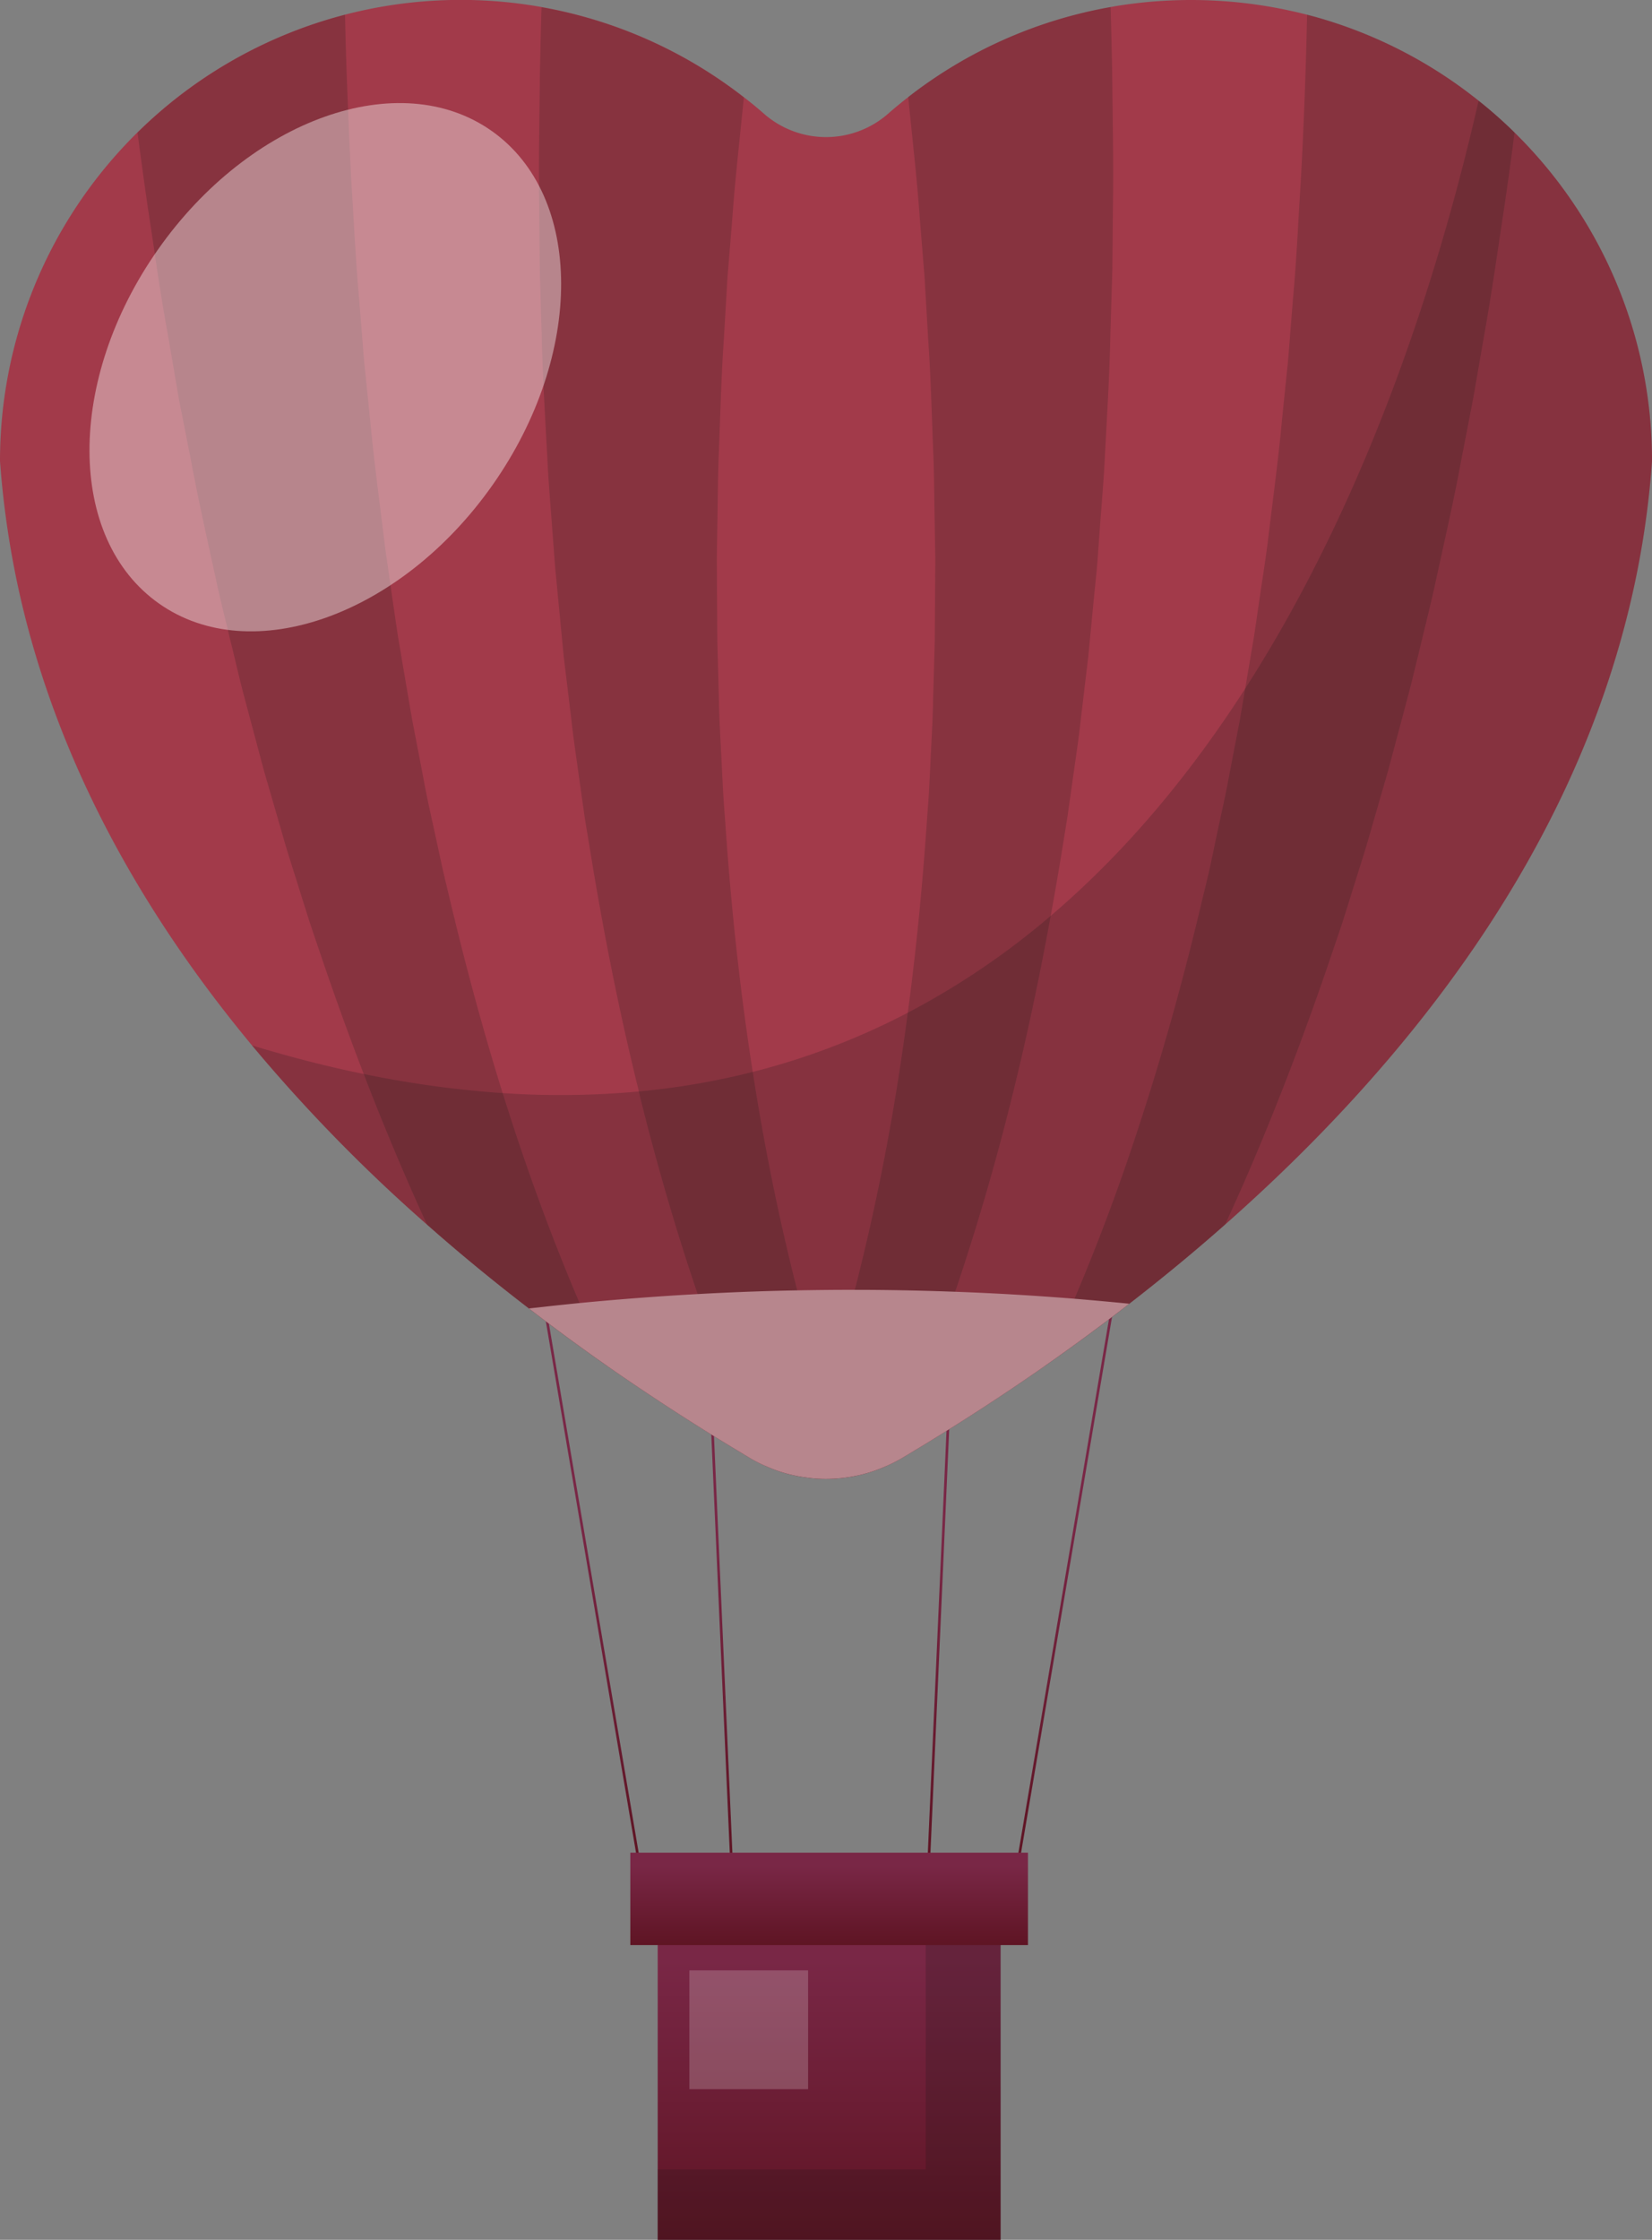
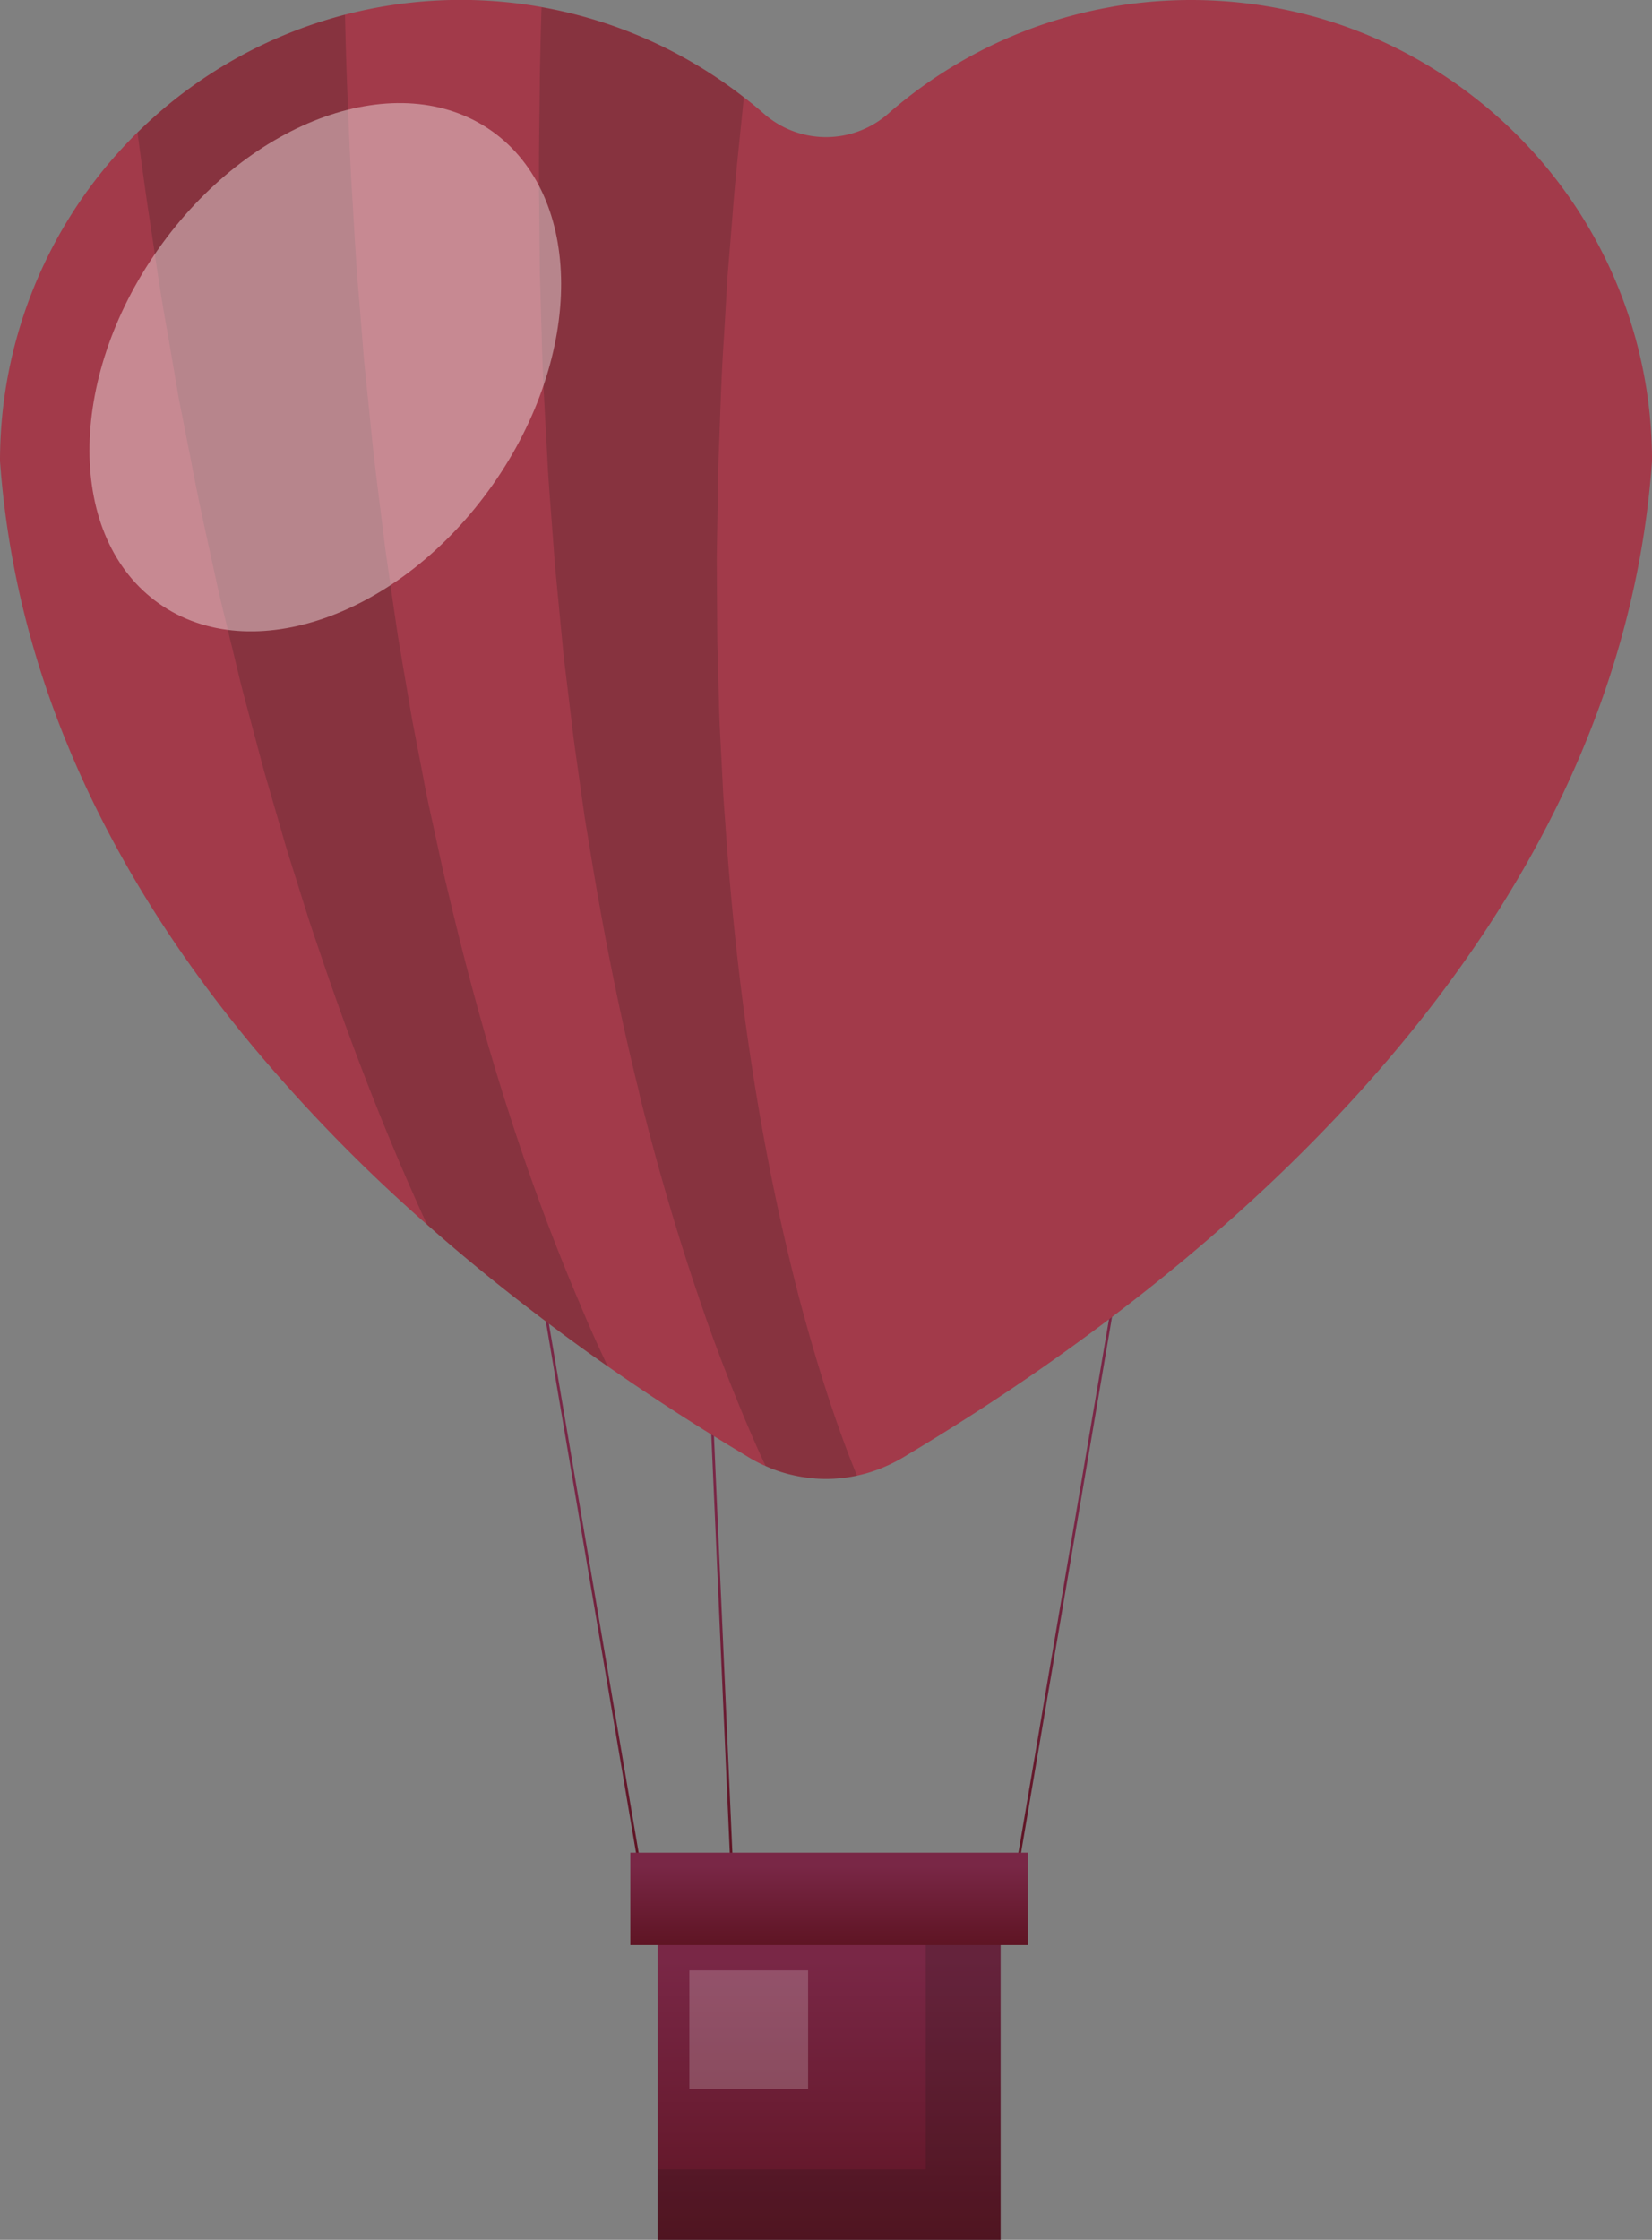
<svg xmlns="http://www.w3.org/2000/svg" xmlns:xlink="http://www.w3.org/1999/xlink" viewBox="0 0 536.29 726.73">
  <rect x="0" y="0" width="536.29" height="726.73" fill="#808080" stroke="none" />
  <defs>
    <style>.cls-1{isolation:isolate;}.cls-2,.cls-3,.cls-4,.cls-5{fill:none;stroke-miterlimit:10;stroke-width:0.85px;}.cls-2{stroke:url(#linear-gradient);}.cls-3{stroke:url(#linear-gradient-2);}.cls-4{stroke:url(#linear-gradient-3);}.cls-5{stroke:url(#linear-gradient-4);}.cls-6{fill:url(#linear-gradient-5);}.cls-12,.cls-13,.cls-7{fill:#171714;}.cls-7,.cls-8{mix-blend-mode:overlay;}.cls-11,.cls-13,.cls-7,.cls-8{opacity:0.2;}.cls-14,.cls-8{fill:#fff;}.cls-9{fill:url(#linear-gradient-6);}.cls-10{fill:#a23a4a;}.cls-11,.cls-13{mix-blend-mode:hard-light;}.cls-14{mix-blend-mode:soft-light;opacity:0.4;}.cls-15{fill:#b7868d;}</style>
    <linearGradient id="linear-gradient" x1="346.08" y1="422.43" x2="346.08" y2="602.72" gradientUnits="userSpaceOnUse">
      <stop offset="0.38" stop-color="#792746" />
      <stop offset="1" stop-color="#5e1423" />
    </linearGradient>
    <linearGradient id="linear-gradient-2" x1="9634.46" y1="422.43" x2="9634.46" y2="602.72" gradientTransform="matrix(-1, 0, 0, 1, 9826.32, 0)" xlink:href="#linear-gradient" />
    <linearGradient id="linear-gradient-3" x1="233.66" y1="433.36" x2="233.66" y2="602.67" xlink:href="#linear-gradient" />
    <linearGradient id="linear-gradient-4" x1="9635.27" y1="433.36" x2="9635.27" y2="602.67" gradientTransform="matrix(-1, 0, 0, 1, 9940.58, 0)" xlink:href="#linear-gradient" />
    <linearGradient id="linear-gradient-5" x1="269.16" y1="579.14" x2="269.16" y2="728.08" xlink:href="#linear-gradient" />
    <linearGradient id="linear-gradient-6" x1="269.16" y1="589.2" x2="269.16" y2="631.48" xlink:href="#linear-gradient" />
  </defs>
  <g class="cls-1">
    <g id="Layer_2" data-name="Layer 2">
      <g id="Layer_1-2" data-name="Layer 1">
        <line class="cls-2" x1="330.78" y1="602.65" x2="361.38" y2="422.5" />
        <line class="cls-3" x1="207.16" y1="602.65" x2="176.57" y2="422.5" />
        <line class="cls-4" x1="229.91" y1="433.37" x2="237.4" y2="602.65" />
-         <line class="cls-5" x1="309.06" y1="433.37" x2="301.56" y2="602.65" />
        <rect class="cls-6" x="213.51" y="621.11" width="111.32" height="105.61" />
        <polygon class="cls-7" points="324.82 621.11 324.82 726.73 213.5 726.73 213.5 703.89 300.53 703.89 300.53 621.11 324.82 621.11" />
        <rect class="cls-8" x="223.79" y="639.3" width="38.54" height="38.54" />
        <rect class="cls-9" x="204.62" y="601.12" width="129.09" height="29.98" />
        <path class="cls-10" d="M536.29,149.61a286.54,286.54,0,0,1-6.52,43.87C510.4,278.32,455.08,346.7,397.66,397.35c-10.34,9.14-20.77,17.7-31.06,25.66-9.34,7.24-18.56,14-27.53,20.27-14.09,9.84-27.57,18.48-39.81,25.92l-6.49,3.91a51.74,51.74,0,0,1-5,2.54,47.57,47.57,0,0,1-9.59,3.13,48.58,48.58,0,0,1-10.07,1.07,44.69,44.69,0,0,1-6.71-.51c-1.09-.14-2.2-.33-3.32-.58a45.27,45.27,0,0,1-9.56-3.11,42.83,42.83,0,0,1-5-2.54l-6.48-3.91c-12.25-7.44-25.69-16.08-39.81-25.92q-12.5-8.71-25.52-18.73c-10.93-8.39-22.06-17.47-33.07-27.2a523.51,523.51,0,0,1-56.84-58.17C47.61,298,19.29,249.3,6.54,193.48A294.14,294.14,0,0,1,0,149.61,149.57,149.57,0,0,1,241.47,31.53c2.27,1.74,4.45,3.53,6.57,5.4a30.57,30.57,0,0,0,40.23,0c2.12-1.87,4.31-3.66,6.57-5.42A148.9,148.9,0,0,1,360.53,2.29c.34-.08.68-.11,1-.19a151,151,0,0,1,62.79,2.68l2.51.67A148.85,148.85,0,0,1,480,32.68,146.07,146.07,0,0,1,491.67,43,149.06,149.06,0,0,1,536.29,149.61Z" />
        <g class="cls-11">
          <path class="cls-12" d="M197.25,443.28q-12.5-8.71-25.52-18.73c-10.93-8.39-22.06-17.47-33.07-27.2-2-4.25-3.89-8.53-5.76-12.8q-7.8-17.82-14.82-36.09-7.55-19.62-14.31-39.67c-1.09-3.21-2.21-6.46-3.27-9.67l-3.08-9.76c-2-6.51-4.19-13-6-19.57l-5.73-19.73-5.31-19.88c-.87-3.33-1.79-6.65-2.6-10l-2.4-10c-.48-1.95-1-3.88-1.4-5.84-1.18-4.72-2.35-9.45-3.41-14.23-2.91-13.44-6-26.92-8.53-40.5l-4-20.35L54.54,108.8c-1.62-8.78-3-17.56-4.28-26.36-.72-4.89-1.45-9.81-2.21-14.71-1.2-8.21-2.32-16.46-3.41-24.71A149.51,149.51,0,0,1,112,4.78q.33,15.43,1,30.83c.28,7.44.64,14.9,1,22.34.84,13.08,1.43,26.25,2.6,39.3l1.57,19.63,2,19.54c1.23,13.11,3,26,4.58,39.05.59,4.81,1.35,9.59,2,14.37.25,1.68.5,3.33.72,5l1.43,9.72c.47,3.25,1.09,6.43,1.59,9.65l3.3,19.29,3.69,19.17c1.15,6.43,2.63,12.72,4,19.1l2.07,9.53c.7,3.16,1.48,6.32,2.23,9.45,5.09,21.58,10.85,42.94,17.39,63.9,1.12,3.58,2.27,7.1,3.41,10.65,6.43,19.57,13.59,38.81,21.56,57.48q2.85,6.87,5.92,13.61Z" />
          <path class="cls-12" d="M278.21,478.78a48.58,48.58,0,0,1-10.07,1.07,44.69,44.69,0,0,1-6.71-.51c-1.09-.14-2.2-.33-3.32-.58a45.27,45.27,0,0,1-9.56-3.11c-.53-1.12-1-2.21-1.57-3.35-5.56-12.3-10.59-24.91-15.32-37.66-1.79-4.89-3.49-9.81-5.17-14.76-7.1-20.88-13.28-42.21-18.65-63.79-.16-.64-.3-1.29-.44-2-6.46-26.05-11.69-52.55-16-79.28-.56-3.41-1.15-6.82-1.68-10.26l-1.45-10.28c-.95-6.88-2-13.76-2.77-20.66L183,213l-2-20.77c-.31-3.47-.7-6.93-.95-10.4l-.79-10.43c-.5-6.93-1.11-13.86-1.48-20.82-.42-8.5-.95-17-1.34-25.53-.25-5.42-.47-10.81-.59-16.24l-.61-20.88L175.05,67c-.05-2.24-.08-4.5-.08-6.74-.08-11.71.2-23.37.28-35,.14-7.66.31-15.27.56-22.9a148.6,148.6,0,0,1,65.66,29.24c-1.25,12.95-2.79,25.92-3.71,38.89L236.16,90,235,109.72c-.9,13.11-1.2,26.22-1.73,39.36-.23,6.54-.26,13.11-.37,19.68l-.17,9.87c-.05,3.27,0,6.57,0,9.84l.14,19.71.53,19.68c.12,6.6.56,13.11.87,19.68l.5,9.84c.2,3.27.45,6.54.7,9.81,1.79,26.17,4.53,52.25,8.5,78.05.14.84.25,1.68.39,2.55,3.72,23.95,8.5,47.66,14.45,70.89.23.95.48,1.9.73,2.85,2.66,9.93,5.48,19.79,8.61,29.47.78,2.46,1.6,4.89,2.41,7.29,2.06,6,4.22,12,6.54,17.75C277.48,477,277.84,477.86,278.21,478.78Z" />
-           <path class="cls-12" d="M491.67,43q-1.59,12.38-3.41,24.71c-2.1,13.73-4,27.43-6.46,41.07l-3.55,20.44-3.94,20.35c-2.51,13.58-5.65,27.06-8.55,40.5-1.49,6.74-3.19,13.39-4.78,20.07l-2.44,10c-.81,3.33-1.73,6.65-2.6,10l-5.31,19.88-5.7,19.73c-1.84,6.57-4,13.06-6,19.57l-3.07,9.76c-1.07,3.21-2.18,6.46-3.27,9.67-8.7,25.77-18.34,51.13-29.11,75.76-1.9,4.27-3.8,8.55-5.78,12.8-10.34,9.14-20.77,17.7-31.06,25.66-9.34,7.24-18.56,14-27.53,20.27,1.09-2.29,2.12-4.58,3.18-6.88q3.36-7.41,6.54-15,11.63-27.37,20.94-56.08c8-24.37,14.87-49.31,20.8-74.55.78-3.13,1.54-6.29,2.26-9.45l2-9.53c1.34-6.38,2.82-12.67,4-19.1l3.69-19.17,1.71-10.09,1.56-9.2c.53-3.22,1.12-6.4,1.6-9.65l1.42-9.72c.92-6.46,2-12.89,2.8-19.38,1.54-13,3.35-25.94,4.55-39.05l2-19.54,1.56-19.63c1.21-13,1.77-26.22,2.6-39.3q1.44-26.58,2-53.17l2.51.67A148.85,148.85,0,0,1,480,32.68,146.07,146.07,0,0,1,491.67,43Z" />
-           <path class="cls-12" d="M361.29,67l-.2,20.91-.64,20.88c-.28,14-1.2,27.87-1.9,41.77-.39,7-1,13.89-1.51,20.82l-.75,10.43c-.26,3.47-.65,6.93-1,10.4l-2,20.77-2.46,20.69c-.75,6.9-1.84,13.78-2.79,20.66l-1.46,10.28c-.53,3.44-1.11,6.85-1.64,10.26-1.23,7.47-2.49,14.9-3.86,22.31-3.61,19.82-7.77,39.47-12.61,58.93q-7.92,32-18.39,63-2.61,7.8-5.43,15.51c-4.72,12.75-9.75,25.36-15.32,37.66-.5,1.14-1,2.23-1.53,3.35a47.57,47.57,0,0,1-9.59,3.13,48.58,48.58,0,0,1-10.07,1.07,44.69,44.69,0,0,1-6.71-.51c-1.09-.14-2.2-.33-3.32-.58.39-.9.75-1.82,1.12-2.72,2.32-5.78,4.44-11.77,6.51-17.75q1.26-3.6,2.43-7.29c3.1-9.68,6-19.54,8.58-29.47.26-1,.53-2,.76-3a740,740,0,0,0,14.84-73.27c.84-5.53,1.62-11.1,2.35-16.66,2.74-20.35,4.72-40.84,6.15-61.39.22-3.27.5-6.54.7-9.81l.5-9.84c.28-6.57.73-13.08.84-19.68l.56-19.68.14-19.71c0-3.27.08-6.57,0-9.84l-.17-9.87c-.14-6.57-.14-13.14-.36-19.68-.56-13.14-.84-26.25-1.76-39.36L300.15,90l-1.59-19.62c-.92-13-2.46-26-3.72-38.91A148.9,148.9,0,0,1,360.53,2.29c.23,7.63.42,15.24.54,22.9C361.18,39.14,361.54,53,361.29,67Z" />
        </g>
-         <path class="cls-13" d="M536.29,149.61a286.54,286.54,0,0,1-6.52,43.87C510.4,278.32,455.08,346.7,397.66,397.35c-10.34,9.14-20.77,17.7-31.06,25.66-9.34,7.24-18.56,14-27.53,20.27-14.09,9.84-27.57,18.48-39.81,25.92l-6.49,3.91a51.74,51.74,0,0,1-5,2.54,47.57,47.57,0,0,1-9.59,3.13,48.58,48.58,0,0,1-10.07,1.07,44.69,44.69,0,0,1-6.71-.51c-1.09-.14-2.2-.33-3.32-.58a45.27,45.27,0,0,1-9.56-3.11,42.83,42.83,0,0,1-5-2.54l-6.48-3.91c-12.25-7.44-25.69-16.08-39.81-25.92q-12.5-8.71-25.52-18.73c-10.93-8.39-22.06-17.47-33.07-27.2a523.51,523.51,0,0,1-56.84-58.17q18.71,5.7,36.26,9.28a334.84,334.84,0,0,0,45.09,6.2,275.92,275.92,0,0,0,44.23-.53,240.72,240.72,0,0,0,37-6.34,231.32,231.32,0,0,0,50.32-19.21,249.71,249.71,0,0,0,46.38-31.42c24.79-21.08,45.65-46.52,63.15-73.74C445.54,159.17,468.16,84.76,480,32.68A146.07,146.07,0,0,1,491.67,43,149.06,149.06,0,0,1,536.29,149.61Z" />
        <path class="cls-14" d="M159.91,157.35c-29.81,42.36-78.28,59.59-108.27,38.49S21.5,123.29,51.31,80.93s78.27-59.58,108.26-38.48S189.71,115,159.91,157.35Z" />
-         <path class="cls-15" d="M366.6,423c-9.34,7.24-18.56,14-27.53,20.27-14.09,9.84-27.57,18.48-39.81,25.92l-6.49,3.91a51.74,51.74,0,0,1-5,2.54,47.57,47.57,0,0,1-9.59,3.13,48.58,48.58,0,0,1-10.07,1.07,44.69,44.69,0,0,1-6.71-.51c-1.09-.14-2.2-.33-3.32-.58a45.27,45.27,0,0,1-9.56-3.11,42.83,42.83,0,0,1-5-2.54l-6.48-3.91c-12.25-7.44-25.69-16.08-39.81-25.92q-12.5-8.71-25.52-18.73,7.76-.89,16.41-1.76c11.65-1.12,24.48-2.15,38.35-2.91,10.23-.56,21-1,32.34-1.2,6.1-.11,12.33-.19,18.68-.17q15.76,0,32.57.62c12.52.45,25.46,1.2,38.71,2.26Q357.6,422.11,366.6,423Z" />
      </g>
    </g>
  </g>
</svg>